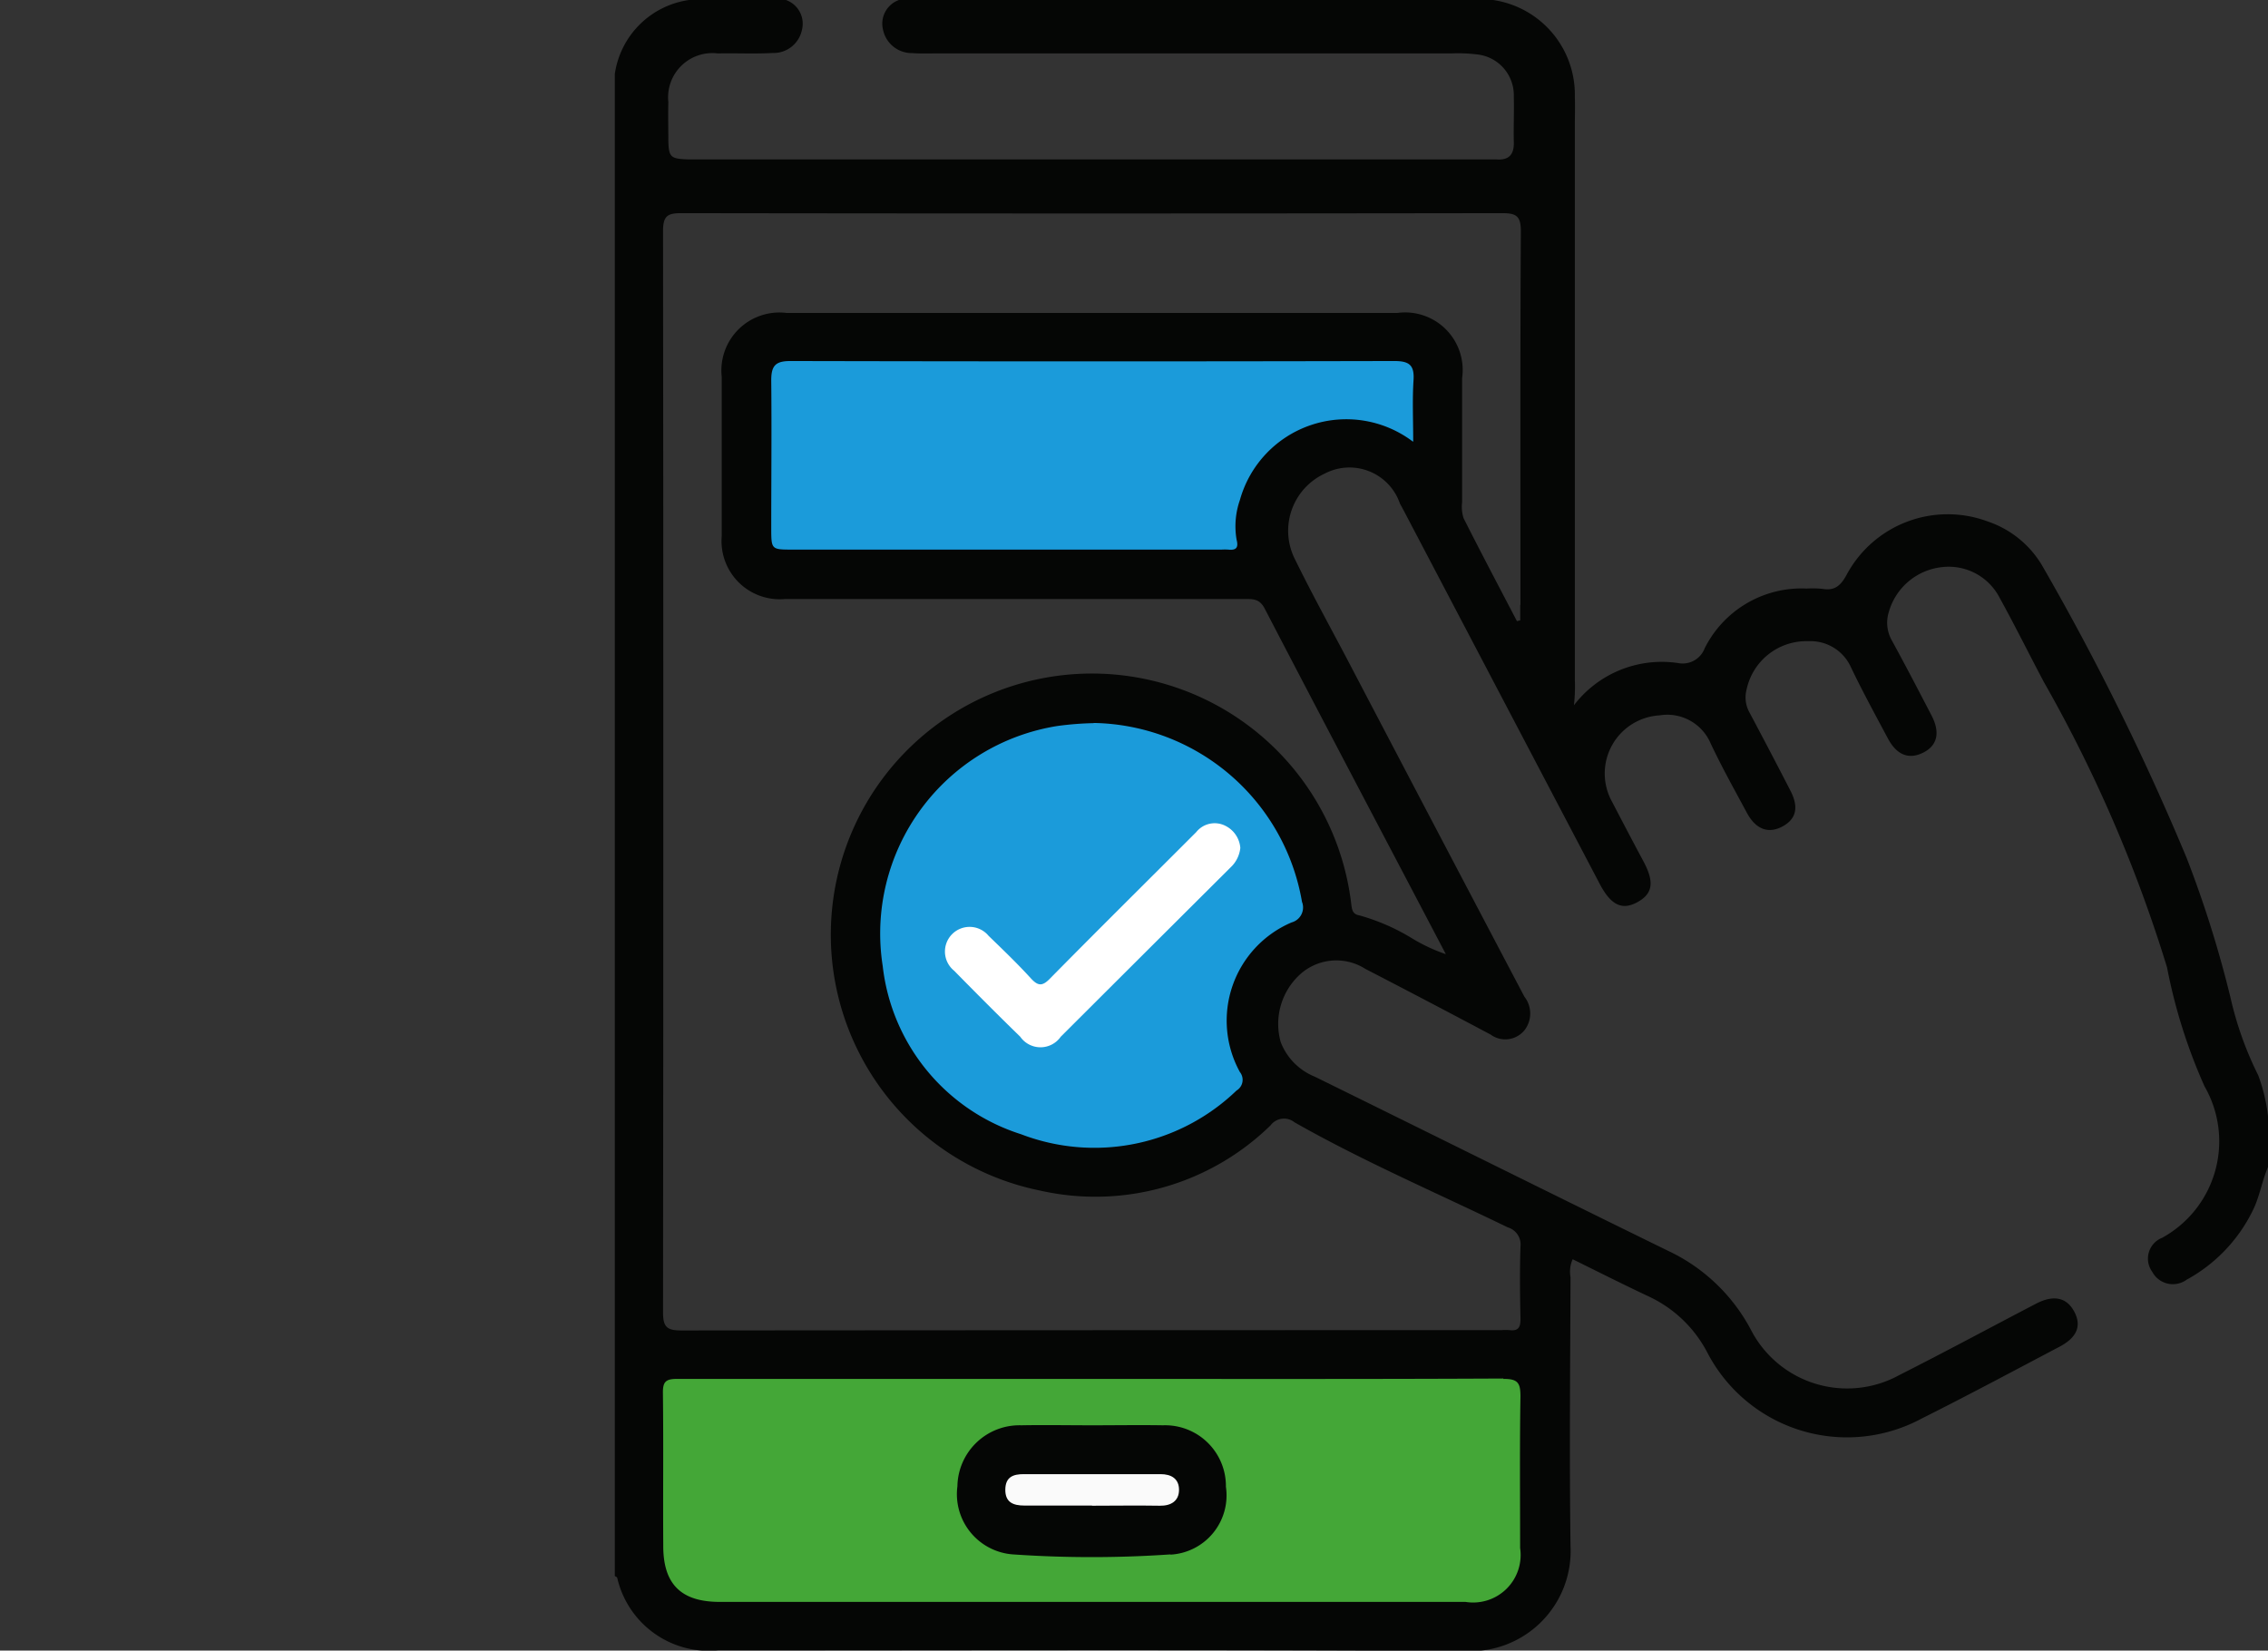
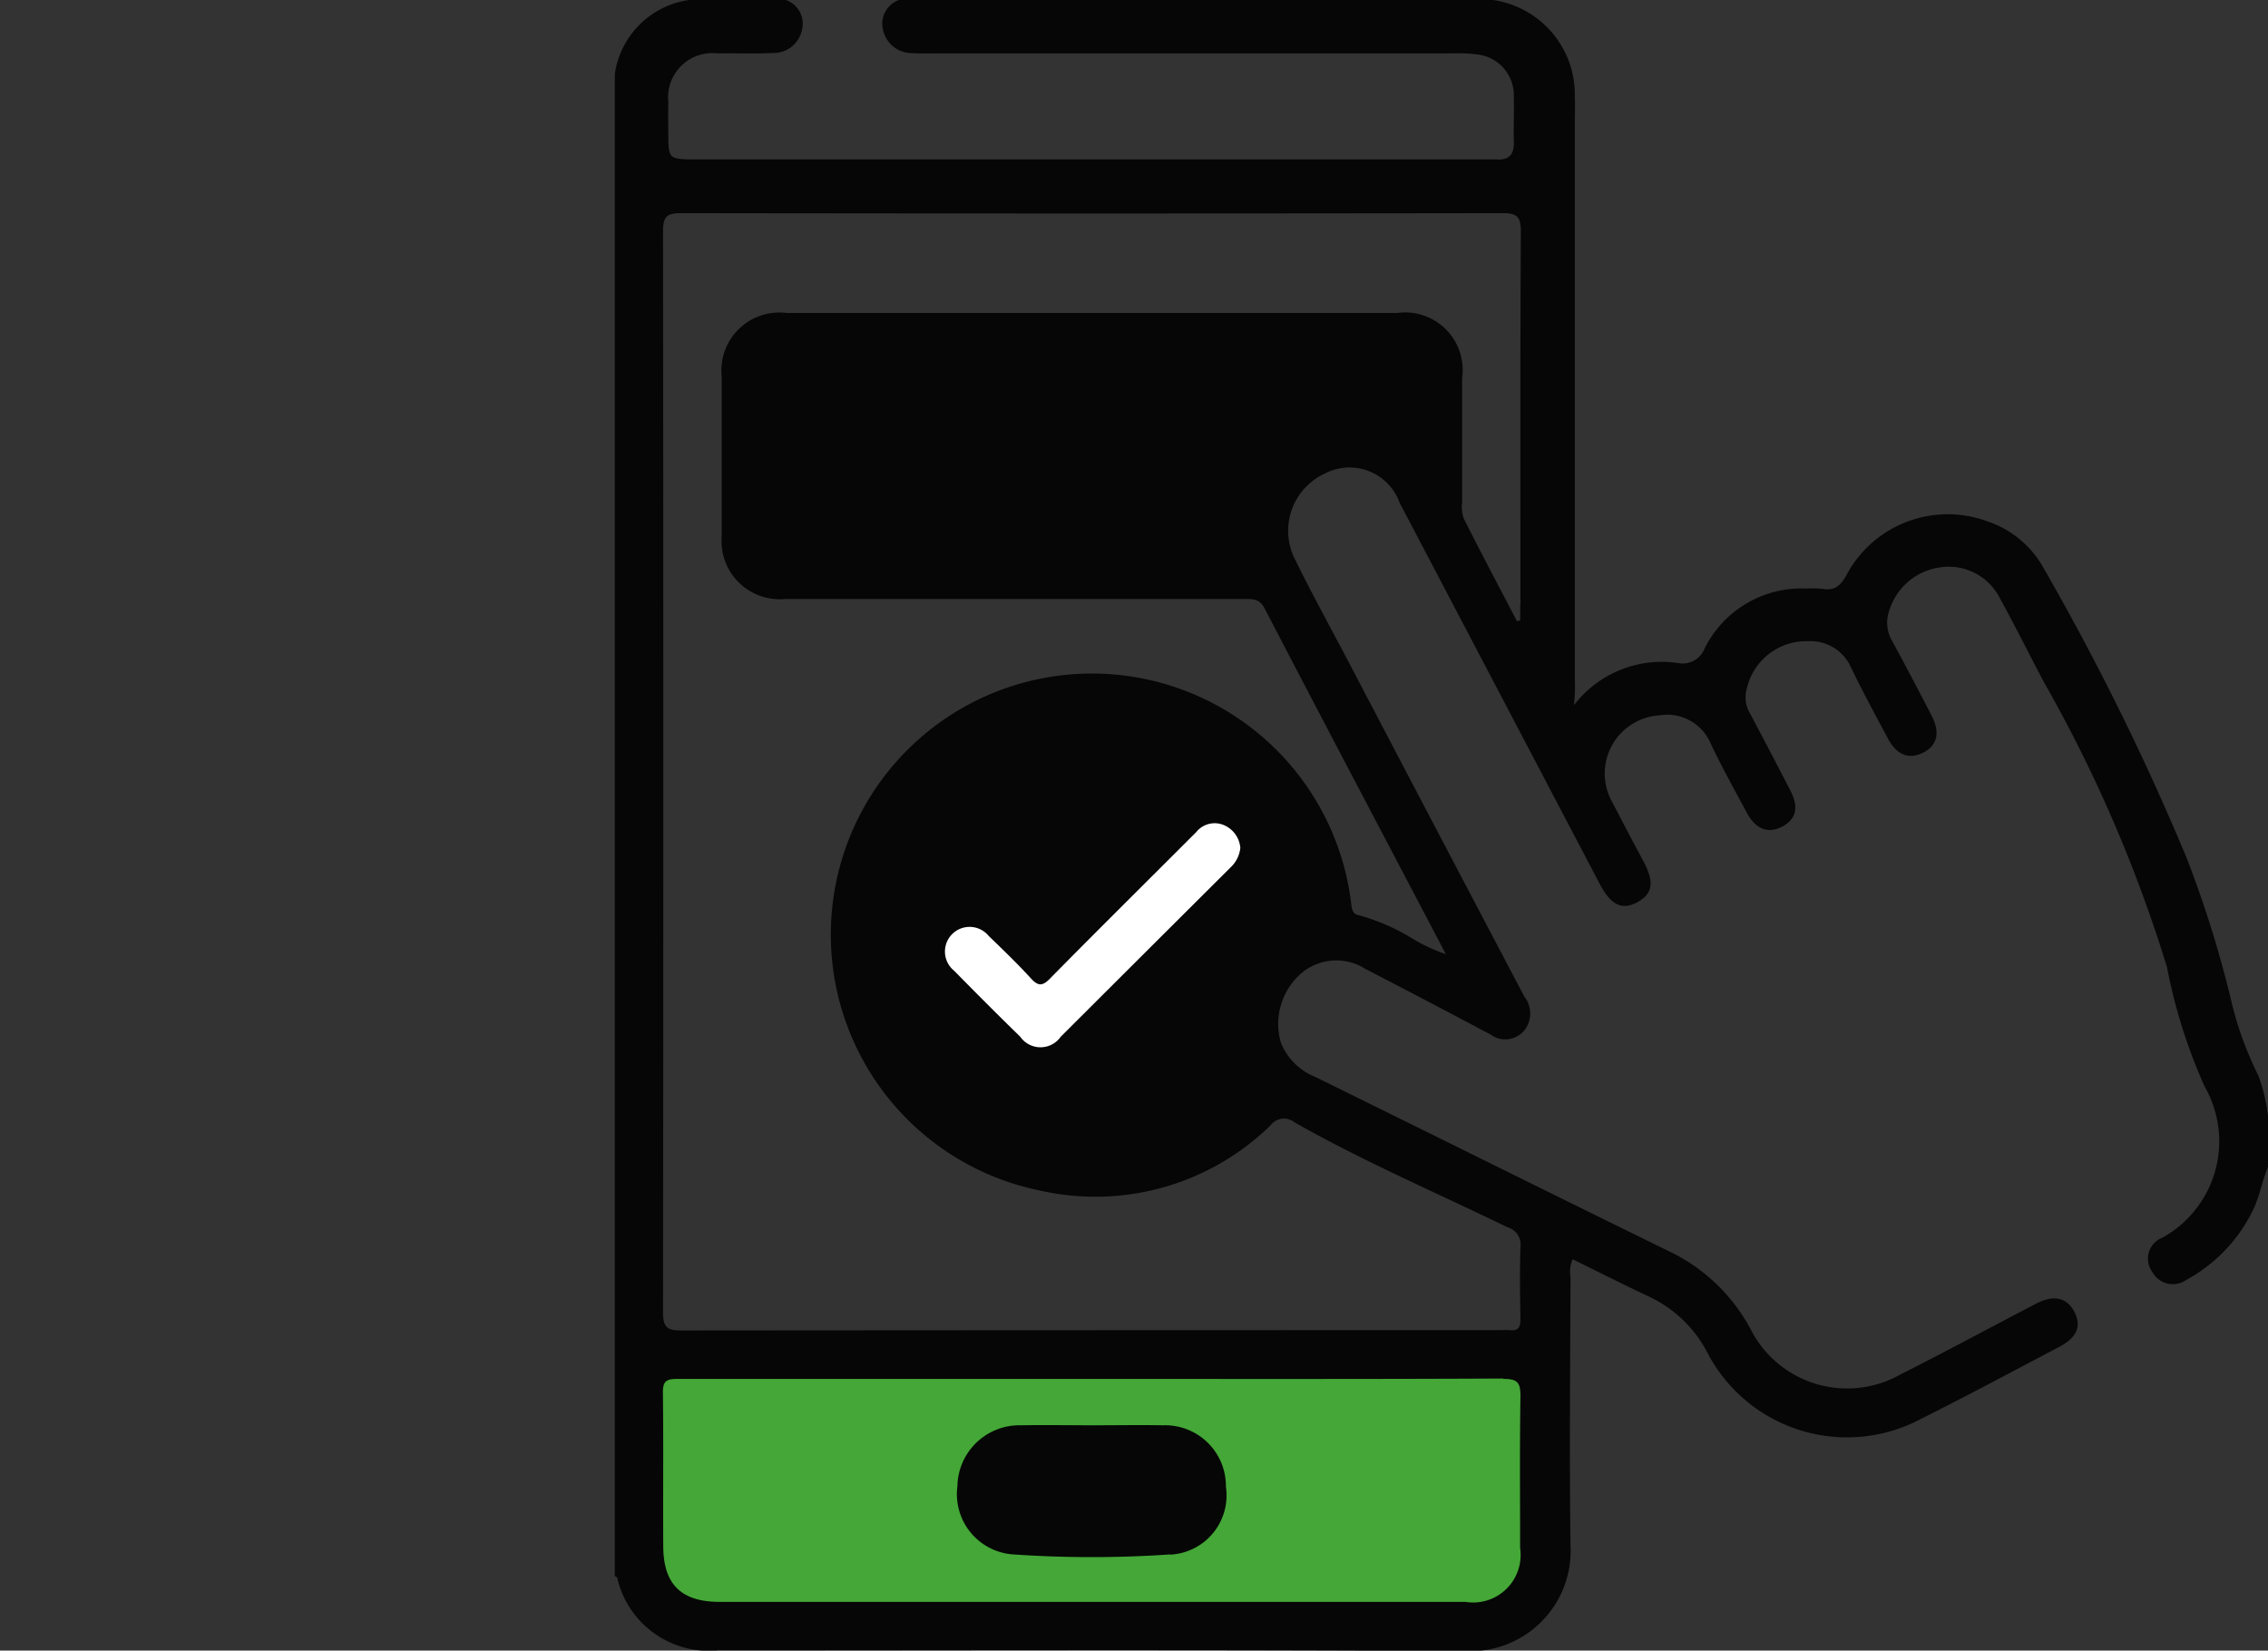
<svg xmlns="http://www.w3.org/2000/svg" width="40.579" height="29.534" viewBox="0 0 40.579 29.534">
  <rect x="0" y="0" width="40.579" height="29.534" fill="#333333" stroke="none" />
  <defs>
    <clipPath id="clip-path">
      <rect id="Rectangle_7023" data-name="Rectangle 7023" width="40.579" height="29.534" transform="translate(-11)" fill="none" />
    </clipPath>
  </defs>
  <g id="Group_6920" data-name="Group 6920" transform="translate(11)">
    <g id="Group_6919" data-name="Group 6919" clip-path="url(#clip-path)">
      <path id="Path_16534" data-name="Path 16534" d="M29.4,19.232a6.139,6.139,0,0,1-.492-1.382,20.023,20.023,0,0,0-.785-2.5,45.54,45.54,0,0,0-2.563-5.192,1.8,1.8,0,0,0-1-.829,2.052,2.052,0,0,0-2.521.957c-.1.184-.207.289-.426.251a1.765,1.765,0,0,0-.289-.006A1.937,1.937,0,0,0,19.5,11.6a.421.421,0,0,1-.471.265,1.979,1.979,0,0,0-1.868.754,3.067,3.067,0,0,0,.016-.457V2.275c0-.182.006-.365,0-.548A1.711,1.711,0,0,0,15.714,0H5.084A.45.45,0,0,0,4.8.536.525.525,0,0,0,5.323.95c.124.01.25.006.375.006h9.27a2.765,2.765,0,0,1,.461.018.734.734,0,0,1,.656.75c.007.269-.006.539,0,.807.009.233-.084.342-.321.321H1.3C1,2.84.965,2.812.958,2.518c0-.231-.006-.461,0-.691A.792.792,0,0,1,1.843.956c.327-.007.655.01.981-.008A.518.518,0,0,0,3.348.536.45.45,0,0,0,3.062,0H1.328A1.563,1.563,0,0,0,0,1.326V28.2c.015.01.038.017.043.031a1.683,1.683,0,0,0,1.8,1.3c4.468,0,8.936-.015,13.4.012A1.792,1.792,0,0,0,17.1,27.669c-.022-1.6-.006-3.21,0-4.815a.546.546,0,0,1,.038-.322c.457.225.908.453,1.364.667a2.256,2.256,0,0,1,1.041.994,2.817,2.817,0,0,0,3.832,1.193c.831-.416,1.65-.855,2.472-1.288.312-.164.4-.371.268-.624s-.364-.315-.686-.147c-.816.425-1.626.863-2.446,1.277a1.937,1.937,0,0,1-2.664-.826,3.234,3.234,0,0,0-1.48-1.4c-2.108-1.032-4.209-2.077-6.315-3.113a1.09,1.09,0,0,1-.609-.617,1.2,1.2,0,0,1,.36-1.226.966.966,0,0,1,1.153-.086q1.124.581,2.241,1.175a.443.443,0,0,0,.617-.09.488.488,0,0,0-.012-.588q-1.592-3.023-3.177-6.05c-.316-.6-.647-1.2-.943-1.808a1.127,1.127,0,0,1,.546-1.5.954.954,0,0,1,1.348.537l.055.1,3.523,6.711c.2.377.4.469.673.318s.3-.357.115-.711c-.2-.373-.394-.744-.589-1.118a1.042,1.042,0,0,1,.868-1.512.844.844,0,0,1,.913.5c.2.425.429.834.651,1.247.159.294.384.376.635.241s.292-.349.144-.637q-.36-.7-.733-1.4a.553.553,0,0,1-.053-.414,1.093,1.093,0,0,1,1.106-.864.793.793,0,0,1,.76.464c.206.431.436.852.661,1.274.159.3.377.384.633.256s.306-.364.149-.665c-.234-.451-.468-.9-.712-1.346a.64.64,0,0,1-.054-.5,1.113,1.113,0,0,1,.949-.808,1.025,1.025,0,0,1,1.031.54c.276.5.532,1.018.8,1.523a25.25,25.25,0,0,1,2.2,5.1,9.688,9.688,0,0,0,.671,2.128,1.97,1.97,0,0,1-.759,2.709.4.4,0,0,0-.178.607.418.418,0,0,0,.616.143A2.821,2.821,0,0,0,29.3,21.673c.131-.256.169-.541.283-.8v-.865a3.126,3.126,0,0,0-.182-.776M16.2,10.824V11.1l-.059.014c-.32-.614-.644-1.226-.955-1.843a.673.673,0,0,1-.026-.284q0-1.11,0-2.22A1.03,1.03,0,0,0,14,5.6H3.076A1.038,1.038,0,0,0,1.913,6.742q0,1.427,0,2.854a1.041,1.041,0,0,0,1.136,1.122h8.232c.145,0,.256,0,.345.168,1.068,2.054,2.148,4.1,3.243,6.187a3.057,3.057,0,0,1-.606-.284,3.71,3.71,0,0,0-.944-.411c-.129-.021-.131-.119-.144-.216a4.672,4.672,0,1,0-5.57,5.14,4.486,4.486,0,0,0,4.128-1.166.3.3,0,0,1,.429-.054c1.233.7,2.539,1.26,3.814,1.879a.32.32,0,0,1,.229.339c-.015.432-.01.865,0,1.3,0,.146-.037.22-.194.2a1.079,1.079,0,0,0-.144,0q-7.337,0-14.673.006c-.259,0-.331-.058-.331-.325q.01-9.681,0-19.348c0-.277.087-.32.336-.319q7.337.011,14.673,0c.251,0,.34.045.339.322-.013,2.229-.007,4.459-.007,6.688" fill="#050605" />
-       <path id="Path_16535" data-name="Path 16535" d="M10.469,18.112a3.849,3.849,0,0,1,3.727,3.2.277.277,0,0,1-.186.369,1.91,1.91,0,0,0-.925,2.677.223.223,0,0,1-.06.331,3.666,3.666,0,0,1-3.855.782,3.581,3.581,0,0,1-2.476-3.013,3.76,3.76,0,0,1,3.128-4.292,5.671,5.671,0,0,1,.649-.051" transform="translate(-1.901 -5.176)" fill="#1b9bda" />
-       <path id="Path_16536" data-name="Path 16536" d="M15.392,10.484A1.976,1.976,0,0,0,12.3,11.533a1.422,1.422,0,0,0-.059.708c.039.15-.013.193-.152.178a1.029,1.029,0,0,0-.115,0H4.3c-.384,0-.384,0-.385-.38,0-.884.009-1.767,0-2.651,0-.268.084-.344.349-.343q5.4.012,10.8,0c.264,0,.36.071.343.341-.023.353-.006.707-.006,1.1" transform="translate(-1.116 -2.585)" fill="#1b9bda" />
      <path id="Path_16537" data-name="Path 16537" d="M16.243,34.535c-2.455.012-4.91.007-7.364.007H1.457c-.2,0-.254.051-.251.252.011.913,0,1.826.006,2.738,0,.683.319,1,1.011,1H15.566a.85.85,0,0,0,.977-.964c0-.9-.009-1.806.006-2.709,0-.242-.042-.319-.306-.317m-5.954,3.14a20.558,20.558,0,0,1-2.822,0,1.081,1.081,0,0,1-.992-1.219,1.11,1.11,0,0,1,1.142-1.091c.422-.008.846,0,1.268,0s.846-.007,1.268,0a1.088,1.088,0,0,1,1.126,1.1,1.061,1.061,0,0,1-.991,1.214" transform="translate(-0.345 -9.869)" fill="#44a737" />
      <path id="Path_16538" data-name="Path 16538" d="M13.548,21.073a.556.556,0,0,1-.171.34q-1.521,1.515-3.041,3.032a.442.442,0,0,1-.725,0c-.4-.389-.793-.784-1.183-1.181a.441.441,0,1,1,.617-.624c.255.247.513.494.752.756.133.146.21.152.355,0,.863-.876,1.738-1.741,2.607-2.611a.422.422,0,0,1,.52-.115.484.484,0,0,1,.27.4" transform="translate(-2.357 -5.895)" fill="#fff" />
-       <path id="Path_16539" data-name="Path 16539" d="M11.334,37.493H10.123c-.2,0-.343-.058-.34-.287s.146-.275.329-.275h2.45c.191,0,.329.082.329.28s-.14.289-.346.285c-.4-.007-.807,0-1.211,0" transform="translate(-2.796 -10.554)" fill="#fafafa" />
    </g>
  </g>
</svg>